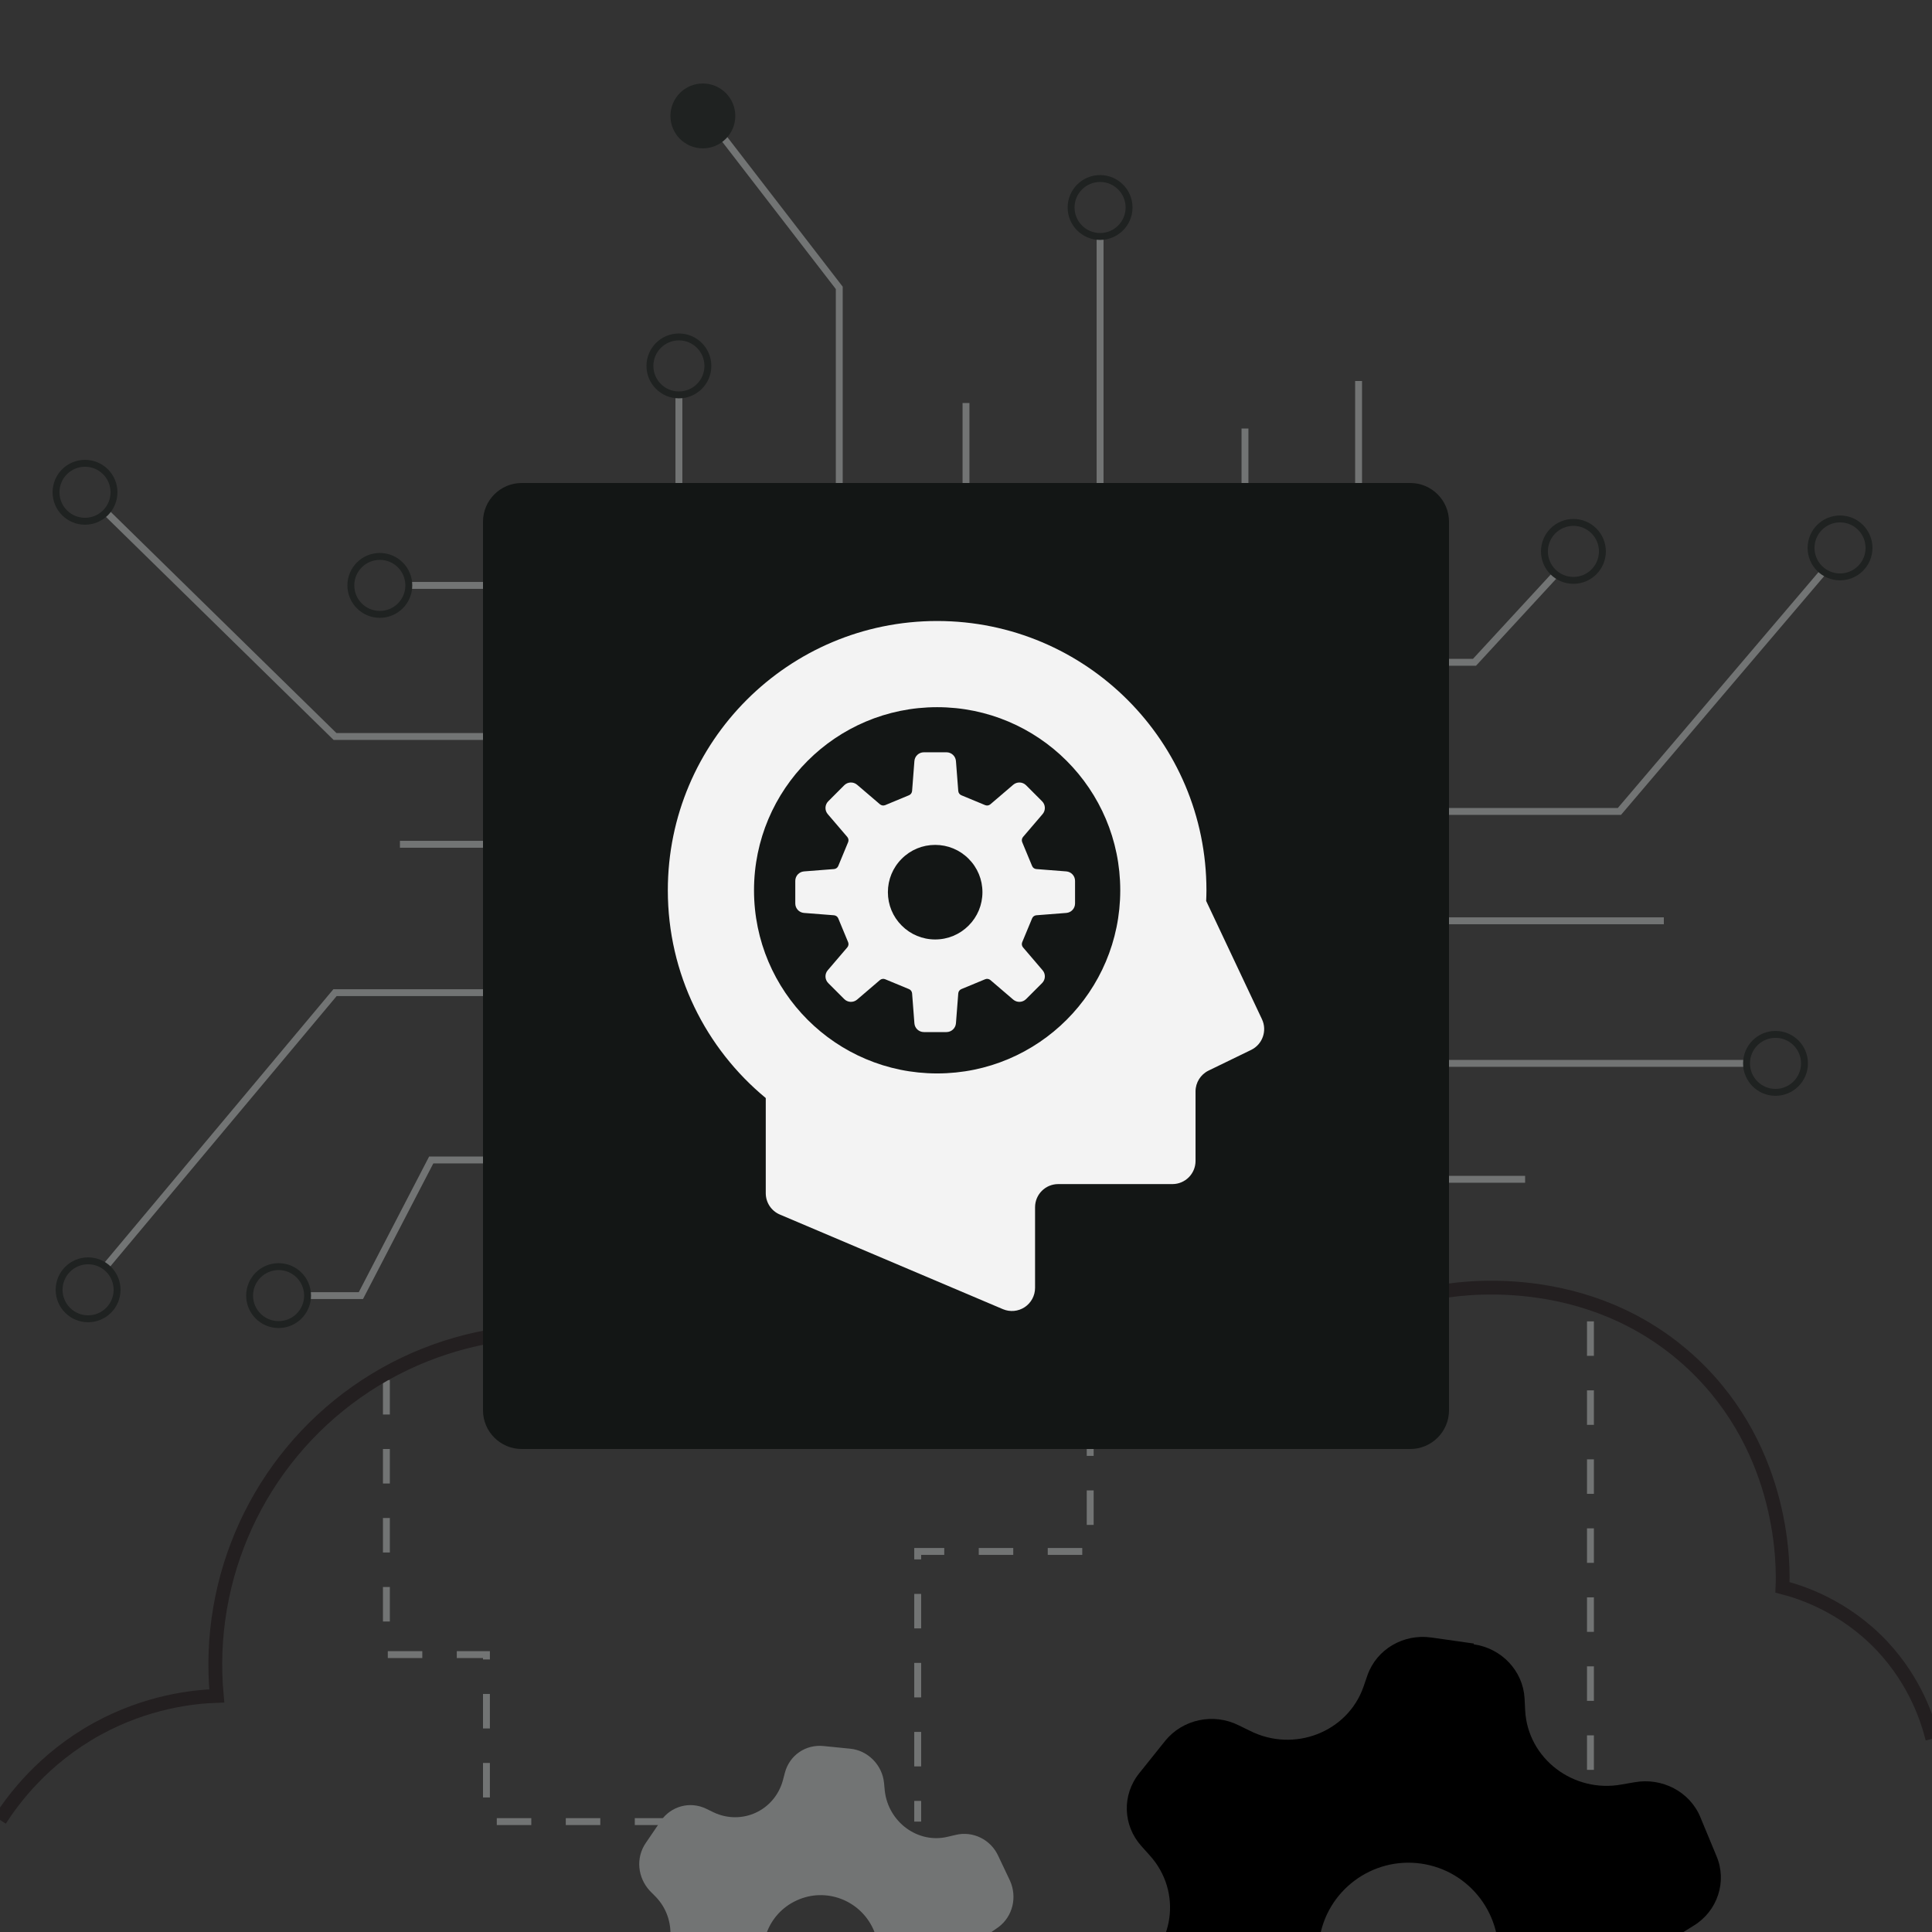
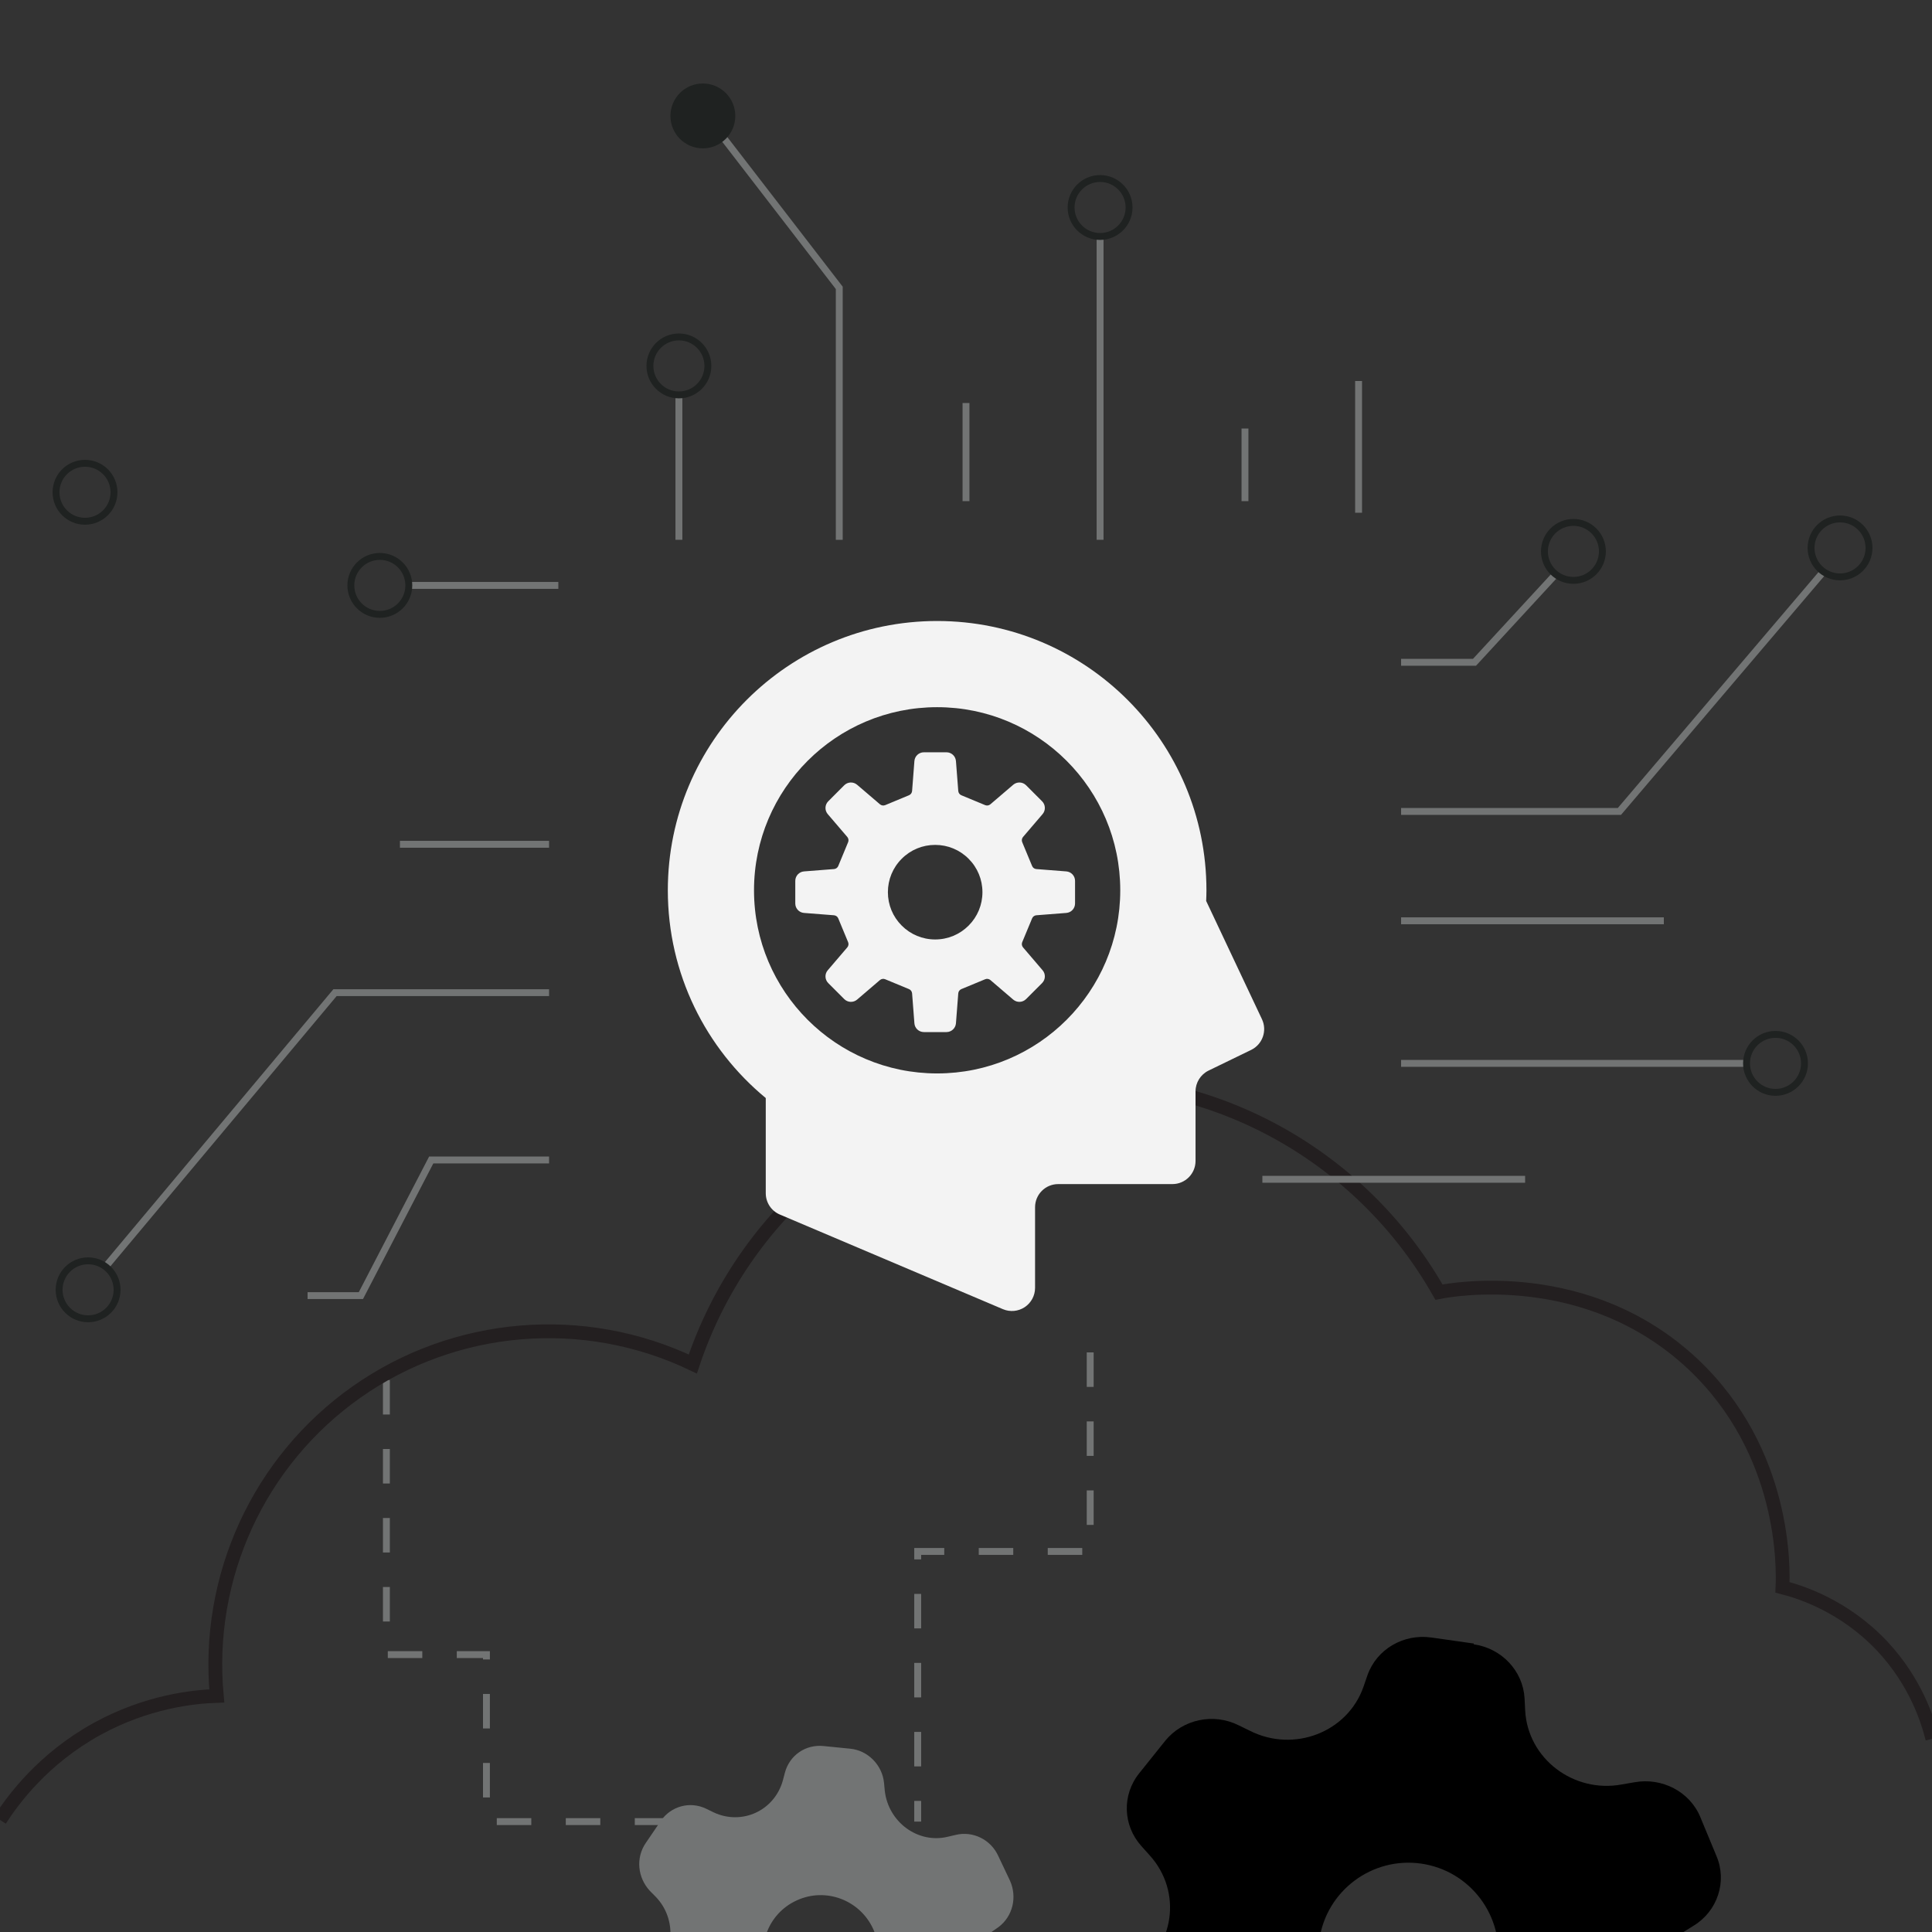
<svg xmlns="http://www.w3.org/2000/svg" width="280" height="280" viewBox="0 0 280 280" fill="none">
  <rect x="0" y="0" width="280" height="280" fill="#333333" stroke="none" />
  <g clip-path="url(#clip0_656_1613)">
    <path d="M158 196V224.848H133V264" stroke="#727474" stroke-dasharray="5 5" />
-     <path d="M230.5 256.5V189.5" stroke="#727474" stroke-dasharray="5 5" />
    <path d="M56 200V239.798H70.5V264H105" stroke="#727474" stroke-dasharray="5 5" />
    <path d="M0 263.76C1.904 260.792 6.272 254.856 14.112 250.544C21.28 246.624 27.944 245.896 31.416 245.784C29.792 228.536 37.52 211.736 51.632 201.768C65.912 191.688 84.616 190.12 100.408 197.68C107.632 176.008 126.392 160.272 148.68 157.248C172.592 154 196.392 165.872 208.544 187.264C210.504 186.872 230.048 183.4 245.28 197.624C258.944 210.448 258.44 227.584 258.328 230.048C260.96 230.72 267.288 232.736 272.776 238.56C277.648 243.768 279.384 249.312 280.056 252" stroke="#231F20" stroke-width="2" stroke-miterlimit="10" />
    <path d="M79.576 143.864H48.552L15.12 183.792" stroke="#727474" stroke-miterlimit="10" />
    <path d="M79.576 168.112H62.496L52.304 187.768H44.576" stroke="#727474" stroke-miterlimit="10" />
    <path d="M79.576 122.36H57.96" stroke="#727474" stroke-miterlimit="10" />
-     <path d="M79.24 106.736H48.552L15.288 74.144" stroke="#727474" stroke-miterlimit="10" />
    <path d="M80.92 84.84H59.248" stroke="#727474" stroke-miterlimit="10" />
    <path d="M98.392 57.232V78.232" stroke="#727474" stroke-miterlimit="10" />
    <path d="M121.632 78.232V41.72L104.832 19.936" stroke="#727474" stroke-miterlimit="10" />
    <path d="M140 58.408V72.632" stroke="#727474" stroke-miterlimit="10" />
    <path d="M159.432 78.232V34.272" stroke="#727474" stroke-miterlimit="10" />
    <path d="M180.432 72.632V62.104" stroke="#727474" stroke-miterlimit="10" />
    <path d="M196.896 74.312V55.216" stroke="#727474" stroke-miterlimit="10" />
    <path d="M203.056 95.984H213.696L225.624 83.048" stroke="#727474" stroke-miterlimit="10" />
    <path d="M203.056 117.6H234.696L264.096 83.048" stroke="#727474" stroke-miterlimit="10" />
    <path d="M203.056 133.448H241.136" stroke="#727474" stroke-miterlimit="10" />
    <path d="M182.952 170.912H221.032" stroke="#727474" stroke-miterlimit="10" />
    <path d="M203.056 154.112H253.12" stroke="#727474" stroke-miterlimit="10" />
    <path d="M12.32 75.544C14.64 75.544 16.52 73.664 16.52 71.344C16.52 69.024 14.64 67.144 12.32 67.144C10 67.144 8.12 69.024 8.12 71.344C8.12 73.664 10 75.544 12.32 75.544Z" stroke="#1F2221" stroke-miterlimit="10" />
    <path d="M55.048 89.04C57.368 89.04 59.248 87.159 59.248 84.84C59.248 82.52 57.368 80.64 55.048 80.64C52.728 80.64 50.848 82.52 50.848 84.84C50.848 87.159 52.728 89.04 55.048 89.04Z" stroke="#1F2221" stroke-miterlimit="10" />
    <path d="M12.768 191.128C15.088 191.128 16.968 189.248 16.968 186.928C16.968 184.608 15.088 182.728 12.768 182.728C10.448 182.728 8.568 184.608 8.568 186.928C8.568 189.248 10.448 191.128 12.768 191.128Z" stroke="#1F2221" stroke-miterlimit="10" />
-     <path d="M40.376 191.968C42.696 191.968 44.576 190.088 44.576 187.768C44.576 185.448 42.696 183.568 40.376 183.568C38.056 183.568 36.176 185.448 36.176 187.768C36.176 190.088 38.056 191.968 40.376 191.968Z" stroke="#1F2221" stroke-miterlimit="10" />
    <path d="M98.392 57.232C100.712 57.232 102.592 55.352 102.592 53.032C102.592 50.712 100.712 48.832 98.392 48.832C96.072 48.832 94.192 50.712 94.192 53.032C94.192 55.352 96.072 57.232 98.392 57.232Z" stroke="#1F2221" stroke-miterlimit="10" />
    <path d="M159.432 34.272C161.752 34.272 163.632 32.392 163.632 30.072C163.632 27.752 161.752 25.872 159.432 25.872C157.112 25.872 155.232 27.752 155.232 30.072C155.232 32.392 157.112 34.272 159.432 34.272Z" stroke="#1F2221" stroke-miterlimit="10" />
    <path d="M228.032 84.112C230.352 84.112 232.232 82.232 232.232 79.912C232.232 77.592 230.352 75.712 228.032 75.712C225.712 75.712 223.832 77.592 223.832 79.912C223.832 82.232 225.712 84.112 228.032 84.112Z" stroke="#1F2221" stroke-miterlimit="10" />
    <path d="M266.672 83.608C268.992 83.608 270.872 81.728 270.872 79.408C270.872 77.088 268.992 75.208 266.672 75.208C264.352 75.208 262.472 77.088 262.472 79.408C262.472 81.728 264.352 83.608 266.672 83.608Z" stroke="#1F2221" stroke-miterlimit="10" />
    <path d="M257.32 158.312C259.64 158.312 261.52 156.432 261.52 154.112C261.52 151.792 259.64 149.912 257.32 149.912C255 149.912 253.12 151.792 253.12 154.112C253.12 156.432 255 158.312 257.32 158.312Z" stroke="#1F2221" stroke-miterlimit="10" />
    <path d="M101.864 21C104.184 21 106.064 19.12 106.064 16.8C106.064 14.48 104.184 12.6 101.864 12.6C99.544 12.6 97.664 14.48 97.664 16.8C97.664 19.12 99.544 21 101.864 21Z" fill="#1F2221" stroke="#1F2221" stroke-miterlimit="10" />
-     <path d="M210 204.4C210 207.48 207.48 210 204.4 210H75.6C72.52 210 70 207.48 70 204.4V75.6C70 72.52 72.52 70 75.6 70H204.4C207.48 70 210 72.52 210 75.6V204.4Z" fill="#131615" />
    <g clip-path="url(#clip1_656_1613)">
      <path d="M182.894 147.714L174.807 130.573C174.829 130.06 174.847 129.544 174.847 129.029C174.847 107.474 157.372 90 135.818 90C114.263 90 96.786 107.474 96.786 129.029C96.786 141.15 102.313 151.978 110.98 159.137V172.934C110.98 174.28 111.785 175.498 113.021 176.02L145.349 189.734C146.38 190.174 147.567 190.064 148.507 189.444C149.444 188.822 150.009 187.772 150.009 186.649V174.961C150.009 173.108 151.51 171.607 153.363 171.607H169.915C171.768 171.607 173.266 170.102 173.266 168.253V158.173C173.266 156.891 174.002 155.719 175.155 155.158L181.326 152.161C182.977 151.358 183.676 149.375 182.894 147.714ZM135.818 155.57C121.16 155.57 109.277 143.689 109.277 129.029C109.277 114.371 121.16 102.49 135.818 102.49C150.476 102.49 162.356 114.371 162.356 129.029C162.356 143.689 150.476 155.57 135.818 155.57Z" fill="#F3F3F3" />
      <path d="M154.538 132.309C155.255 132.254 155.804 131.659 155.804 130.939V127.664C155.804 126.944 155.255 126.349 154.538 126.291L150.195 125.952C149.923 125.934 149.682 125.76 149.579 125.504L148.147 122.055C148.044 121.802 148.089 121.509 148.266 121.298L151.098 117.987C151.565 117.444 151.535 116.632 151.025 116.126L148.709 113.806C148.199 113.3 147.387 113.269 146.844 113.733L143.533 116.565C143.325 116.742 143.03 116.791 142.779 116.687L139.331 115.256C139.074 115.152 138.901 114.911 138.879 114.637L138.543 110.297C138.485 109.577 137.887 109.027 137.17 109.027H133.893C133.175 109.027 132.577 109.577 132.522 110.297L132.187 114.637C132.165 114.911 131.988 115.152 131.732 115.256L128.286 116.687C128.03 116.791 127.74 116.742 127.53 116.565L124.218 113.733C123.672 113.269 122.86 113.3 122.354 113.806L120.038 116.126C119.531 116.632 119.497 117.444 119.964 117.987L122.796 121.298C122.973 121.509 123.022 121.802 122.915 122.055L121.487 125.504C121.383 125.76 121.139 125.934 120.864 125.952L116.522 126.291C115.808 126.349 115.258 126.944 115.258 127.664V130.939C115.258 131.659 115.808 132.254 116.522 132.309L120.864 132.648C121.139 132.669 121.383 132.843 121.487 133.1L122.915 136.548C123.022 136.798 122.973 137.094 122.796 137.302L119.964 140.616C119.497 141.159 119.531 141.971 120.038 142.478L122.354 144.794C122.86 145.303 123.672 145.334 124.218 144.87L127.53 142.035C127.74 141.861 128.03 141.812 128.286 141.919L131.732 143.347C131.988 143.451 132.165 143.692 132.187 143.964L132.522 148.309C132.577 149.023 133.175 149.576 133.893 149.576H137.17C137.887 149.576 138.485 149.023 138.543 148.309L138.879 143.964C138.9 143.692 139.074 143.451 139.331 143.347L142.779 141.919C143.03 141.812 143.326 141.861 143.533 142.035L146.844 144.87C147.387 145.334 148.199 145.304 148.709 144.794L151.025 142.478C151.535 141.971 151.565 141.159 151.098 140.616L148.266 137.302C148.089 137.094 148.043 136.798 148.147 136.548L149.579 133.1C149.682 132.843 149.923 132.669 150.195 132.648L154.538 132.309ZM135.531 136.154C133.7 136.154 131.979 135.44 130.685 134.146C129.391 132.853 128.68 131.131 128.68 129.303C128.68 127.472 129.391 125.751 130.685 124.457C131.979 123.16 133.7 122.449 135.531 122.449C137.362 122.449 139.083 123.16 140.377 124.457C141.671 125.751 142.382 127.472 142.382 129.303C142.382 131.131 141.671 132.853 140.377 134.146C139.083 135.44 137.362 136.154 135.531 136.154Z" fill="#F3F3F3" />
    </g>
    <path fill-rule="evenodd" clip-rule="evenodd" d="M213.581 238.306C217.628 238.881 220.727 242.15 220.952 246.141L221.041 247.907C221.41 254.86 228.043 259.932 235.074 258.611L236.872 258.301C240.879 257.57 244.935 259.673 246.443 263.394L248.76 268.983C250.331 272.657 248.932 276.927 245.52 279.044L243.969 280.011C237.953 283.738 236.803 291.833 241.543 297.088L242.763 298.449C245.451 301.433 245.612 305.867 243.073 309.014L239.291 313.737C236.759 316.827 232.324 317.781 228.68 315.962L227.04 315.164C220.654 311.937 212.872 314.961 210.58 321.536L210.003 323.207C208.676 326.978 204.789 329.254 200.742 328.679L194.643 327.812C190.595 327.237 187.496 323.969 187.272 319.978L187.183 318.212C186.813 311.259 180.181 306.187 173.149 307.507L171.352 307.818C167.345 308.549 163.289 306.446 161.781 302.725L159.424 297.016C157.853 293.343 159.252 289.073 162.664 286.956L164.215 285.989C170.231 282.262 171.381 274.167 166.641 268.912L165.421 267.551C162.734 264.567 162.572 260.132 165.111 256.986L168.893 252.263C171.425 249.173 175.86 248.219 179.504 250.038L181.144 250.836C187.53 254.063 195.312 251.039 197.604 244.464L198.181 242.793C199.508 239.022 203.395 236.746 207.442 237.321L213.597 238.195L213.581 238.306ZM202.284 295.922C209.381 296.93 216.022 291.991 217.038 284.839C218.046 277.742 213.107 271.102 205.955 270.086C198.858 269.077 192.218 274.016 191.201 281.169C190.193 288.265 195.132 294.906 202.284 295.922Z" fill="black" />
    <path fill-rule="evenodd" clip-rule="evenodd" d="M146.372 272.556C147.449 274.949 146.777 277.736 144.714 279.286L143.769 279.947C140.139 282.539 139.694 287.928 142.86 291.277L143.695 292.119C145.493 294.054 145.773 296.932 144.293 299.076L142.097 302.304C140.641 304.398 137.894 305.178 135.528 304.025L134.471 303.51C130.368 301.574 125.632 303.752 124.426 308.148L124.137 309.253C123.462 311.789 121.124 313.391 118.516 313.118L114.655 312.732C112.098 312.483 110.022 310.351 109.771 307.799L109.658 306.623C109.135 302.07 104.82 298.909 100.498 299.98L99.374 300.242C96.9 300.844 94.282 299.569 93.206 297.176L91.54 293.561C90.464 291.168 91.136 288.381 93.199 286.832L94.144 286.171C97.773 283.579 98.218 278.19 95.028 274.892L94.193 274.049C92.395 272.114 92.115 269.236 93.595 267.092L95.791 263.864C97.247 261.77 99.994 260.99 102.36 262.143L103.417 262.658C107.52 264.594 112.256 262.416 113.462 258.02L113.752 256.915C114.426 254.379 116.764 252.777 119.372 253.05L123.233 253.436C125.79 253.685 127.866 255.817 128.118 258.369L128.23 259.545C128.753 264.098 133.068 267.259 137.39 266.188L138.514 265.926C140.988 265.324 143.606 266.599 144.682 268.992L146.372 272.556ZM111.353 286.519C113.3 290.706 118.253 292.558 122.441 290.611C126.628 288.665 128.48 283.712 126.533 279.524C124.587 275.337 119.634 273.485 115.446 275.431C111.283 277.328 109.431 282.281 111.353 286.519Z" fill="#727474" />
  </g>
  <defs>
    <clipPath id="clip0_656_1613">
      <rect width="280" height="280" fill="white" />
    </clipPath>
    <clipPath id="clip1_656_1613">
      <rect width="100" height="100" fill="white" transform="translate(90 90)" />
    </clipPath>
  </defs>
</svg>